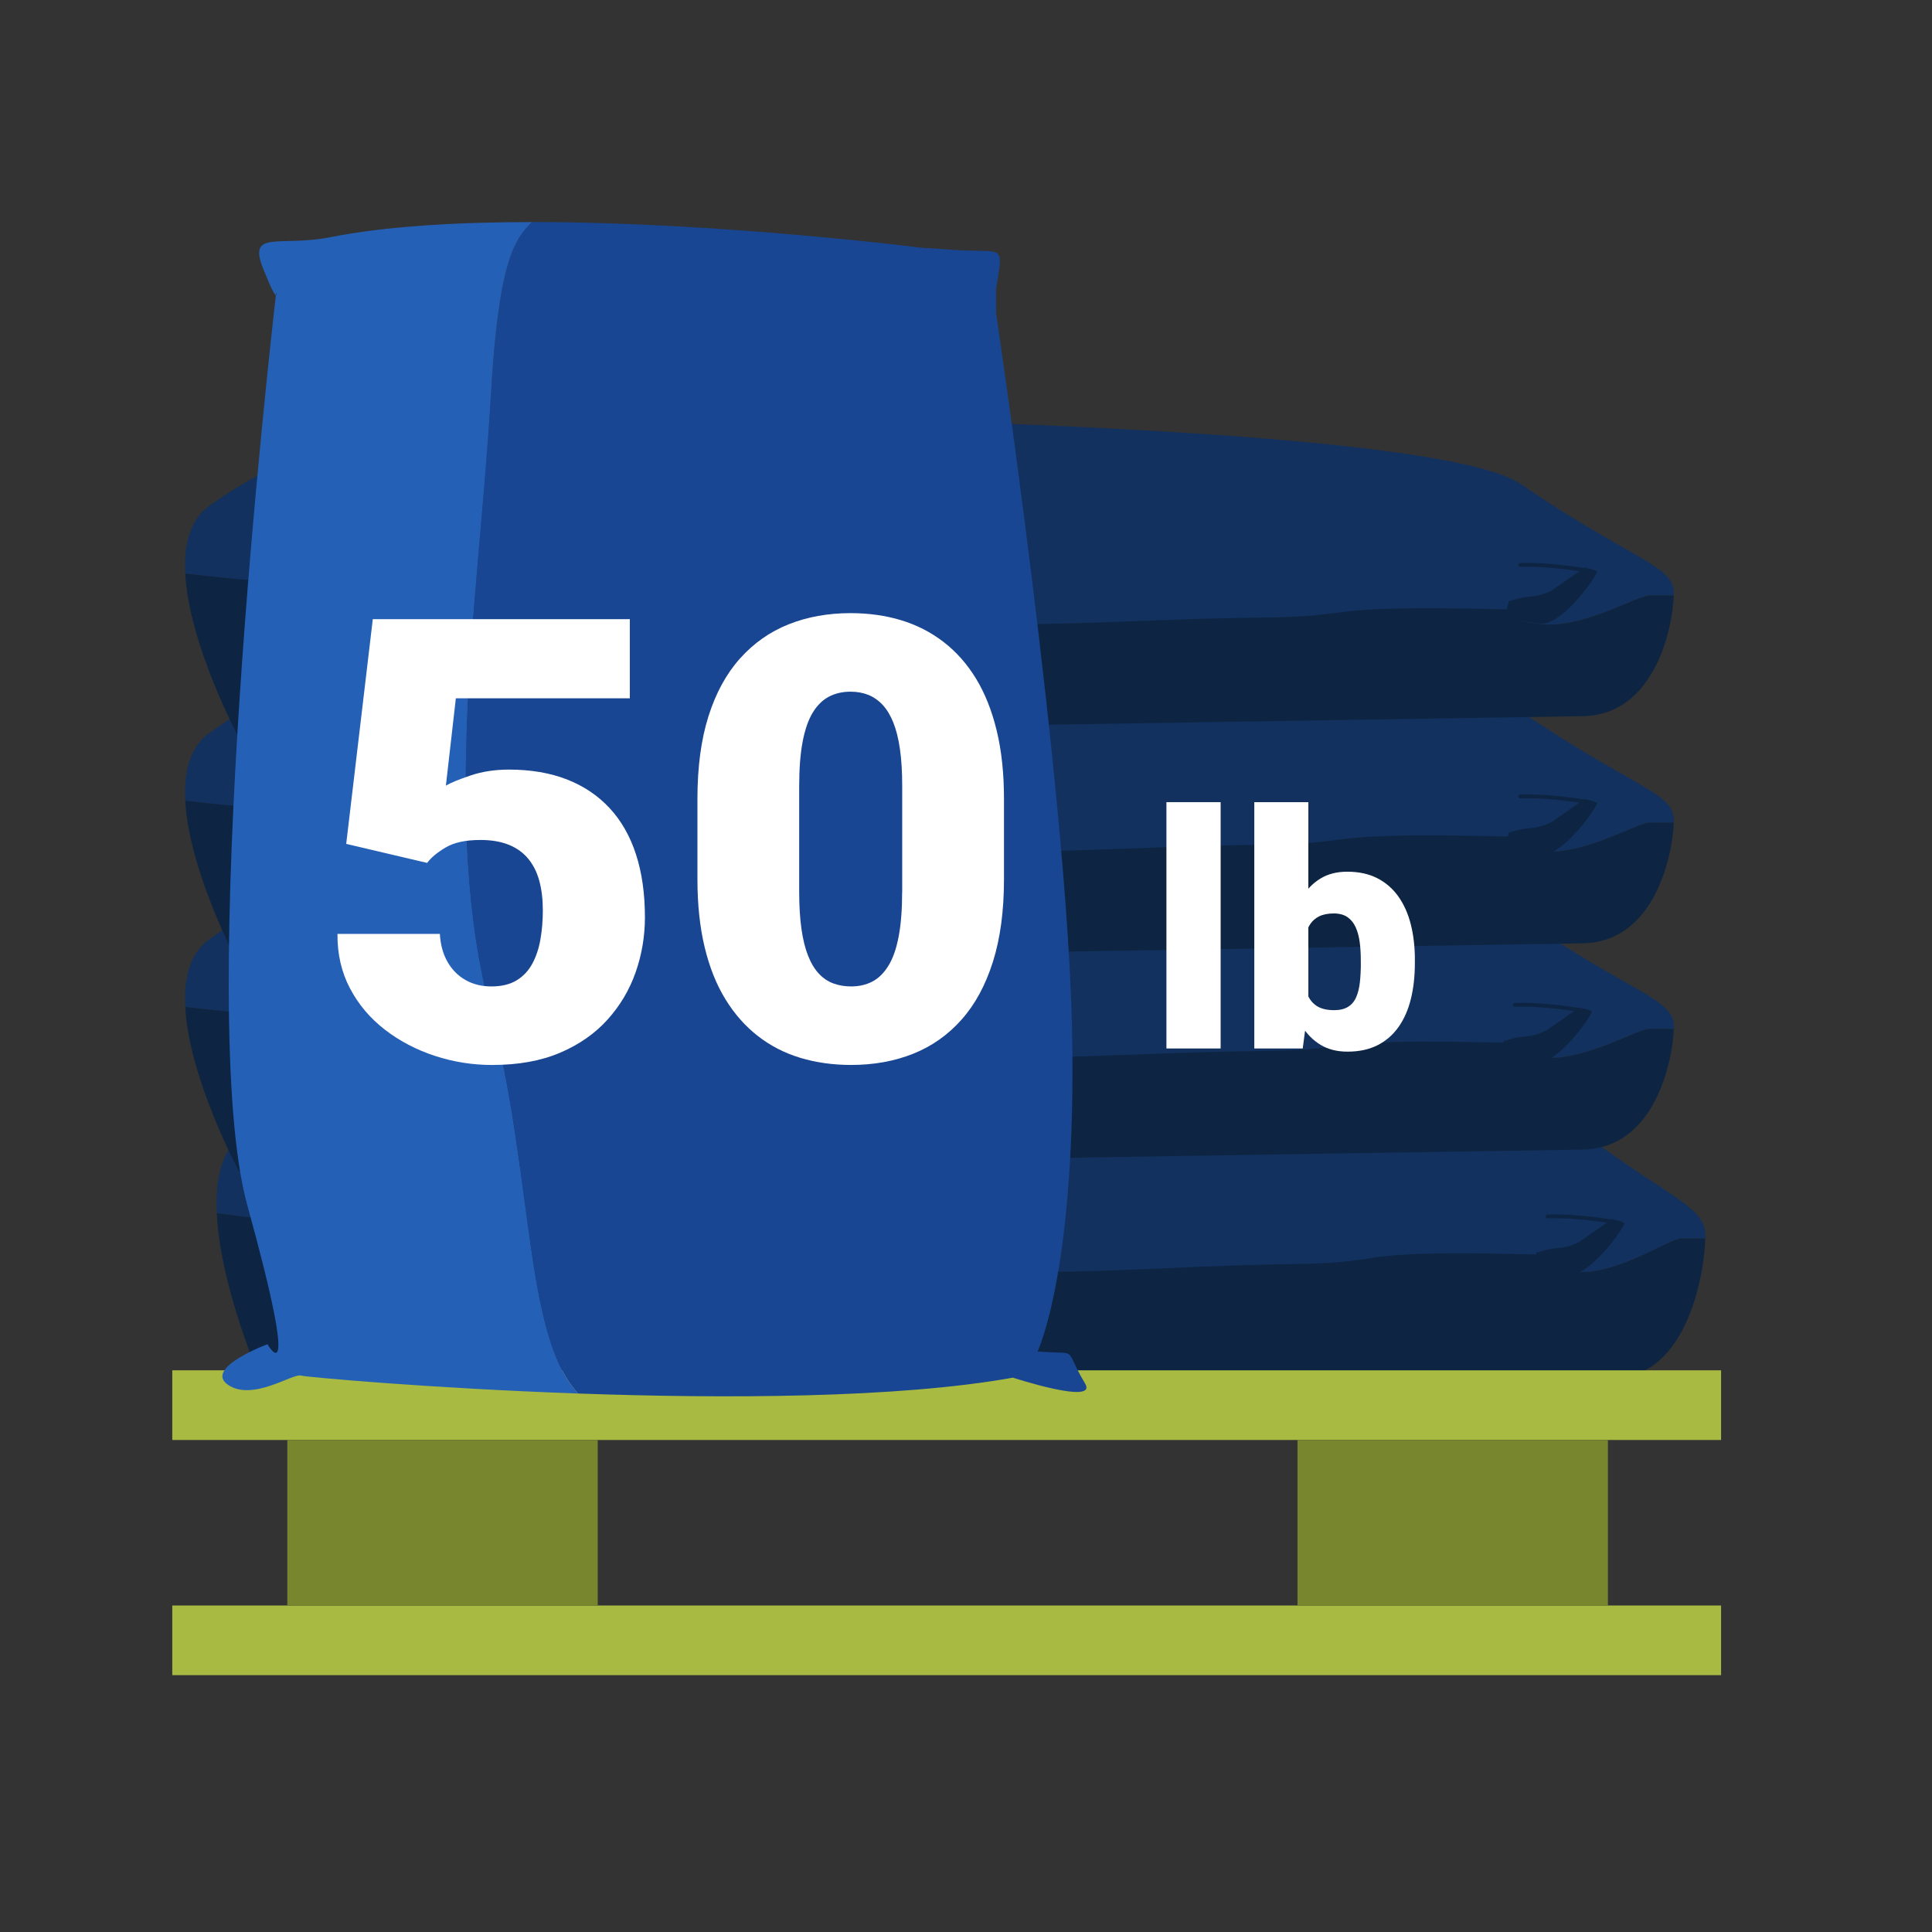
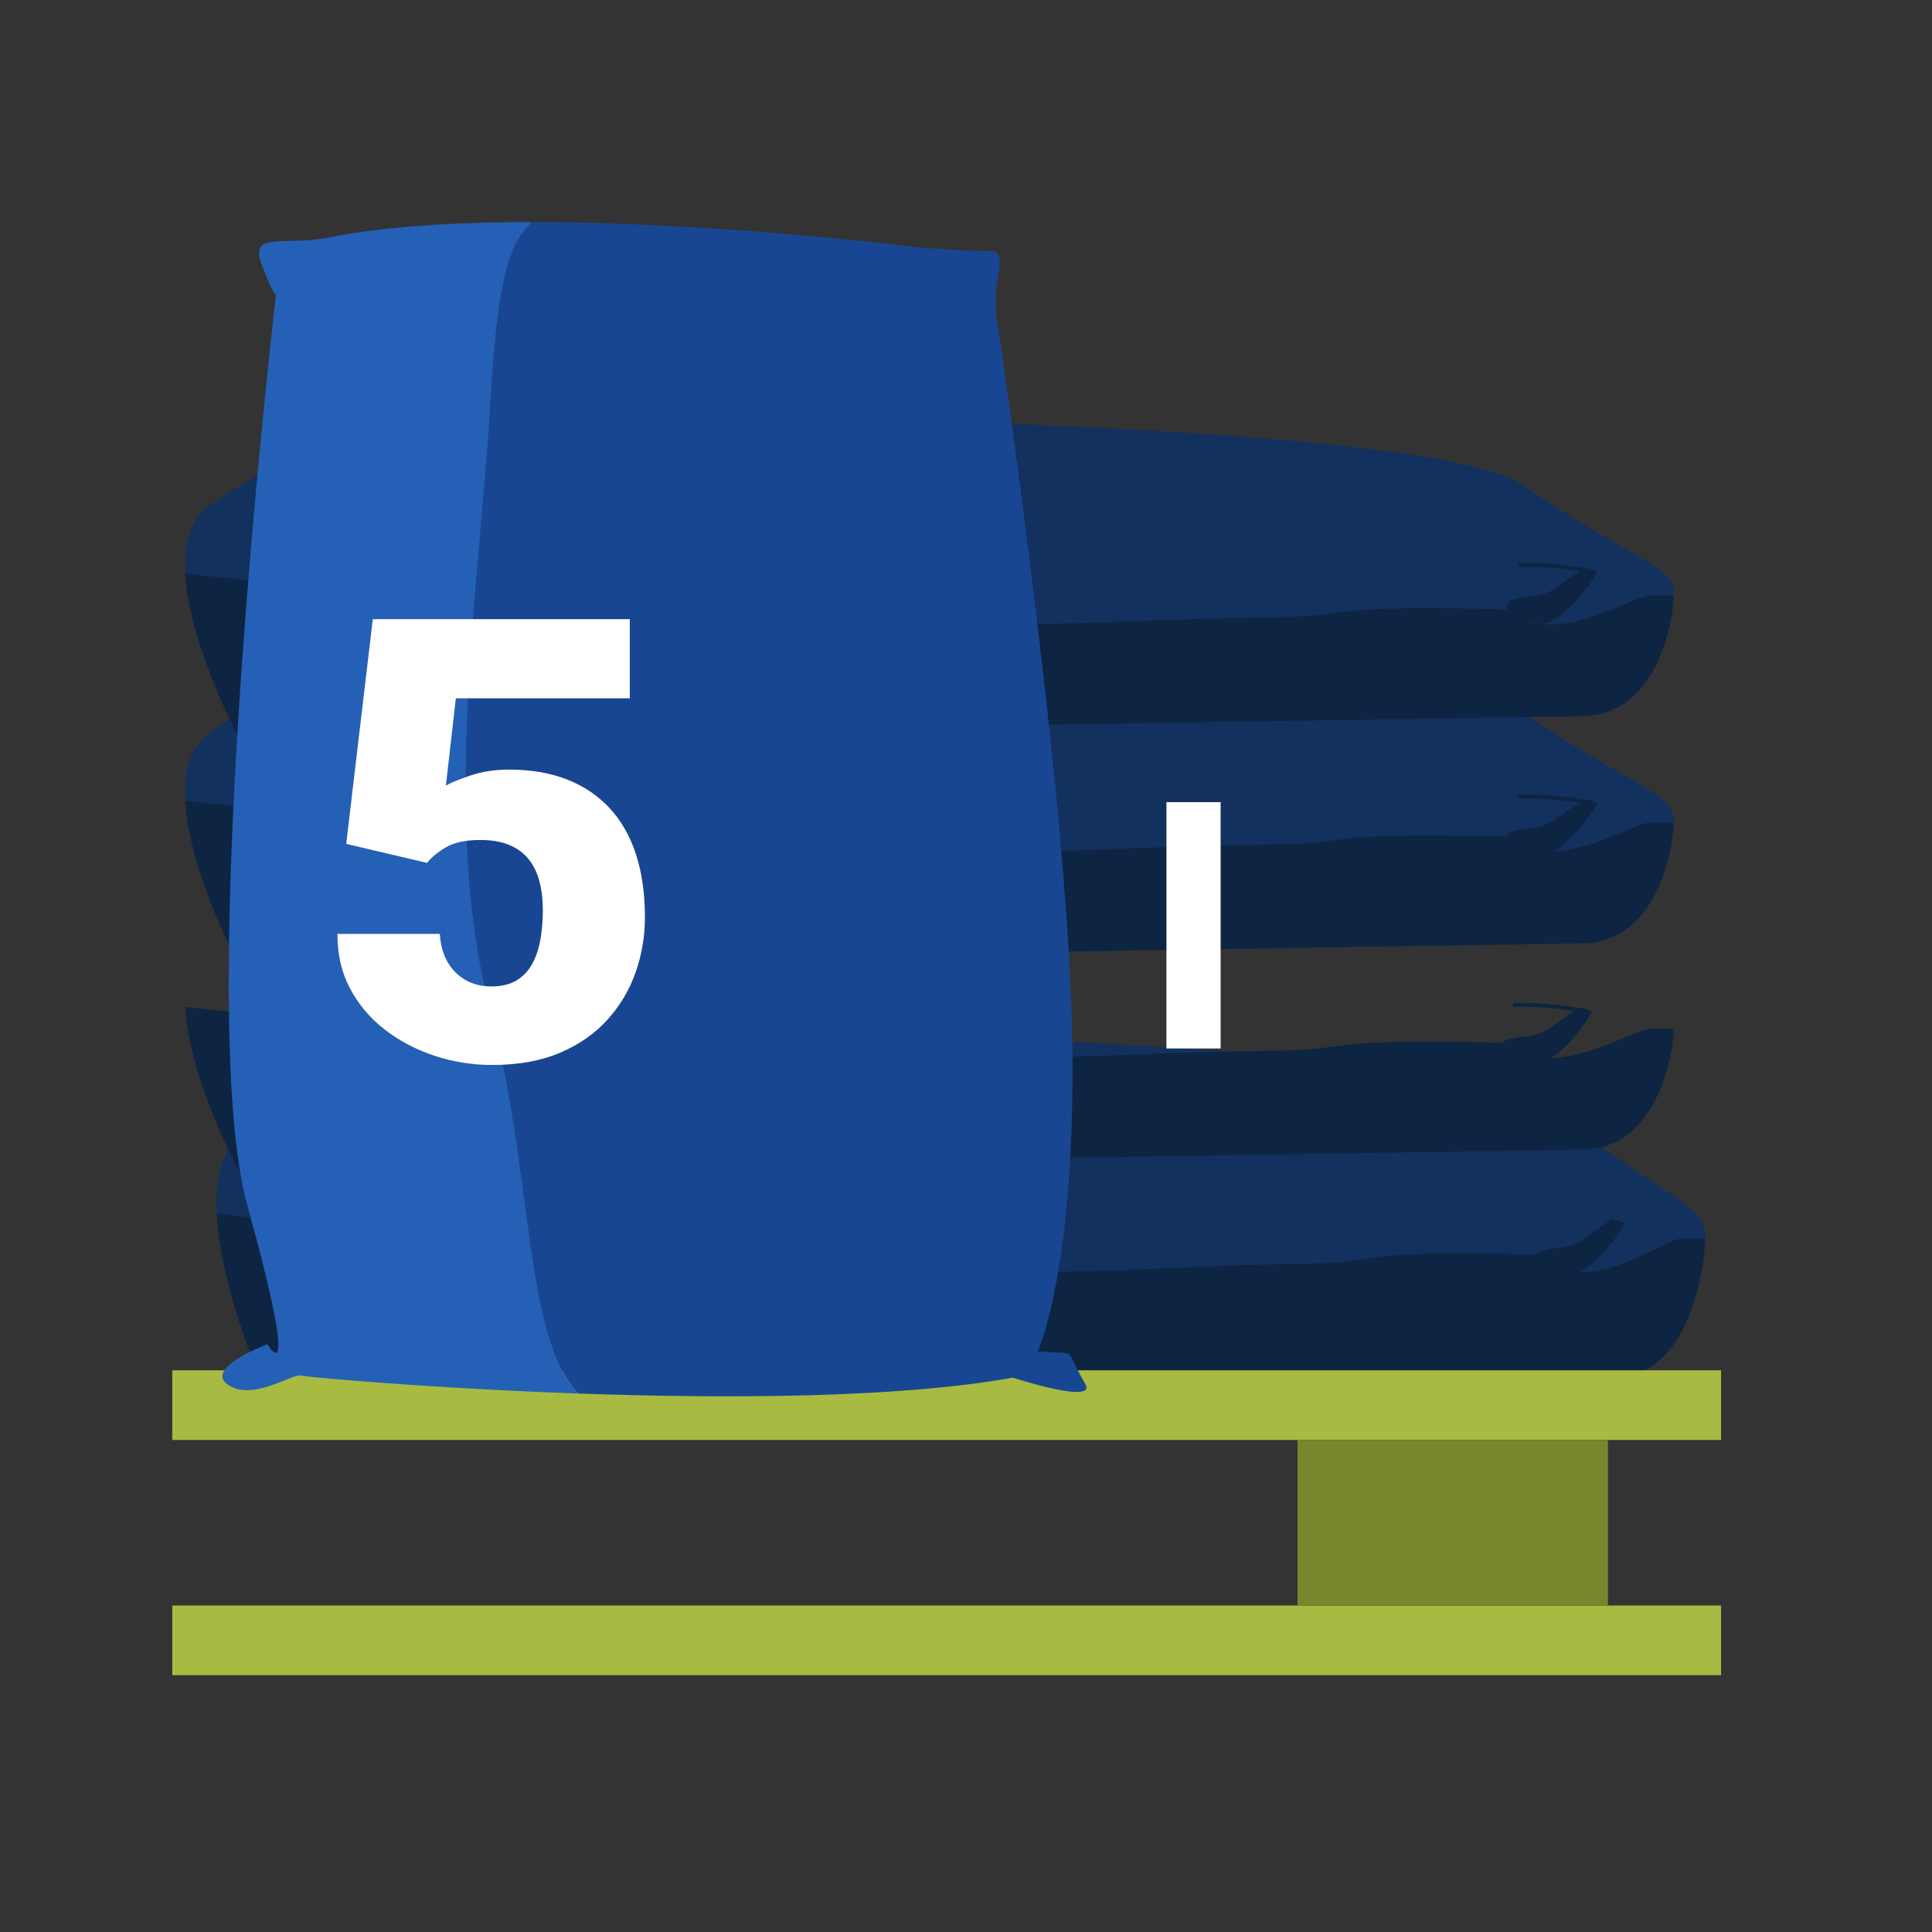
<svg xmlns="http://www.w3.org/2000/svg" id="Ebene_1" version="1.1" viewBox="0 0 1000 1000">
  <rect x="0" y="0" width="1000" height="1000" fill="#333333" stroke="none" />
  <defs>
    <style>
      .st0 {
        fill: #78872d;
      }

      .st1 {
        fill: none;
        stroke: #0d2542;
        stroke-linecap: round;
        stroke-linejoin: round;
        stroke-width: 2px;
      }

      .st2 {
        fill: #fff;
      }

      .st3 {
        fill: #12315e;
      }

      .st4 {
        fill: #0d2542;
      }

      .st5 {
        fill: #2560b7;
      }

      .st6 {
        fill: #a8ba41;
      }

      .st7 {
        fill: #194692;
      }
    </style>
  </defs>
  <path class="st3" d="M882.7,639.48c0,.49,0,1.01-.03,1.57-4.7,0-9.65,0-12.46-.03-6.43-.07-34.41,20.13-56.58,17.14-21.07-2.84-15.43-8.4-14.81-8.95-1.17.75-24.12,15.61-51.86,20.01-28.48,4.53-34.18,2.32-87.71,4.58-53.54,2.28-126.44,6.83-224.4-4.58-74.03-8.63-215.62-27.09-322.66-41.28-.77-17.04,2.32-31.98,12.44-40.41,35.42-29.52,93.27-55.5,93.27-55.5,0,0,529-2.36,585.67,42.52,56.69,44.87,79.11,48.4,79.11,64.94Z" />
  <path class="st4" d="M882.67,641.05c-.49,18.25-9.38,71.6-47.2,72.2-38.96.62-695.48,12.9-695.48,12.9,0,0-25.9-55.65-27.79-98.21,107.04,14.19,212.58,14.43,286.61,23.06,97.95,11.42,170.85,6.87,224.4,4.58,53.53-2.27,59.23-.05,87.71-4.58,27.74-4.4,86.74-1.04,87.91-1.79-.62.55-6.26,6.12,14.81,8.95,22.16,2.98,50.15-17.21,56.58-17.14,2.81.03,7.76.03,12.46.03Z" />
-   <path class="st3" d="M866.37,531.17c0,.42,0,.88-.03,1.36-4.7,0-9.65,0-12.46-.03-6.43-.06-34.41,17.42-56.58,14.84-21.07-2.46-15.43-7.27-14.81-7.75-1.17.65-24.12,13.51-51.86,17.32-28.48,3.93-34.18,2-87.71,3.97-53.54,1.98-126.44,5.92-224.4-3.97-74.03-7.47-215.62-23.45-322.66-35.73-.77-14.75,2.32-27.69,12.44-34.99,35.42-25.56,93.27-48.05,93.27-48.05,0,0,529-2.05,585.67,36.81,56.69,38.84,79.11,41.9,79.11,56.22Z" />
+   <path class="st3" d="M866.37,531.17Z" />
  <path class="st4" d="M866.34,532.53c-.49,15.8-9.38,61.98-47.2,62.5-38.96.54-695.48,11.17-695.48,11.17,0,0-25.9-48.17-27.79-85.02,107.04,12.28,212.58,12.49,286.61,19.96,97.95,9.88,170.85,5.94,224.4,3.97,53.53-1.96,59.23-.04,87.71-3.97,27.74-3.81,86.74-.9,87.91-1.55-.62.48-6.26,5.29,14.81,7.75,22.16,2.58,50.15-14.9,56.58-14.84,2.81.03,7.76.03,12.46.03Z" />
  <path class="st3" d="M866.37,424.42c0,.42,0,.88-.03,1.36-4.7,0-9.65,0-12.46-.03-6.43-.06-34.41,17.42-56.58,14.84-21.07-2.46-15.43-7.27-14.81-7.75-1.17.65-24.12,13.51-51.86,17.32-28.48,3.93-34.18,2-87.71,3.97-53.54,1.98-126.44,5.92-224.4-3.97-74.03-7.47-215.62-23.45-322.66-35.73-.77-14.75,2.32-27.69,12.44-34.99,35.42-25.56,93.27-48.05,93.27-48.05,0,0,529-2.05,585.67,36.81,56.69,38.84,79.11,41.9,79.11,56.22Z" />
  <path class="st4" d="M866.34,425.77c-.49,15.8-9.38,61.98-47.2,62.5-38.96.54-695.48,11.17-695.48,11.17,0,0-25.9-48.17-27.79-85.02,107.04,12.28,212.58,12.49,286.61,19.96,97.95,9.88,170.85,5.94,224.4,3.97,53.53-1.96,59.23-.04,87.71-3.97,27.74-3.81,86.74-.9,87.91-1.55-.62.48-6.26,5.29,14.81,7.75,22.16,2.58,50.15-14.9,56.58-14.84,2.81.03,7.76.03,12.46.03Z" />
  <path class="st3" d="M866.37,306.84c0,.42,0,.88-.03,1.36-4.7,0-9.65,0-12.46-.03-6.43-.06-34.41,17.42-56.58,14.84-21.07-2.46-15.43-7.27-14.81-7.75-1.17.65-24.12,13.51-51.86,17.32-28.48,3.93-34.18,2-87.71,3.97-53.54,1.98-126.44,5.92-224.4-3.97-74.03-7.47-215.62-23.45-322.66-35.73-.77-14.75,2.32-27.69,12.44-34.99,35.42-25.56,93.27-48.05,93.27-48.05,0,0,529-2.05,585.67,36.81,56.69,38.84,79.11,41.9,79.11,56.22Z" />
  <path class="st1" d="M786.84,292.43c16.26-.67,37.33,3.29,37.33,3.29" />
  <path class="st4" d="M866.34,308.2c-.49,15.8-9.38,61.98-47.2,62.5-38.96.54-695.48,11.17-695.48,11.17,0,0-25.9-48.17-27.79-85.02,107.04,12.28,212.58,12.49,286.61,19.96,97.95,9.88,170.85,5.94,224.4,3.97,53.53-1.96,59.23-.04,87.71-3.97,27.74-3.81,86.74-.9,87.91-1.55-.62.48-6.26,5.29,14.81,7.75,22.16,2.58,50.15-14.9,56.58-14.84,2.81.03,7.76.03,12.46.03Z" />
  <path class="st4" d="M820.4,293.63c.1.66,6.71,1.58,6.29,2.43-4.2,8.38-20.26,28.27-29.86,26.7-9.59-1.57-19.73-1.38-15.98-10.88l.1-.65c12.71-4.22,11.41-.54,22.19-5.58l17.25-12.03Z" />
  <path class="st1" d="M786.84,412.25c16.26-.67,37.33,3.29,37.33,3.29" />
  <path class="st4" d="M820.4,413.45c.1.66,6.71,1.58,6.29,2.43-4.2,8.38-20.26,28.27-29.86,26.7-9.59-1.57-19.73-1.38-15.98-10.88l.1-.65c12.71-4.22,11.41-.54,22.19-5.58l17.25-12.03Z" />
  <path class="st1" d="M784.13,520.13c16.26-.67,37.33,3.29,37.33,3.29" />
  <path class="st4" d="M817.68,521.32c.1.66,6.71,1.58,6.29,2.43-4.2,8.38-20.26,28.27-29.86,26.7-9.59-1.57-19.73-1.38-15.98-10.88l.1-.65c12.71-4.22,11.41-.54,22.19-5.58l17.25-12.03Z" />
-   <path class="st1" d="M801.05,629.64c16.26-.67,37.33,3.29,37.33,3.29" />
  <path class="st4" d="M834.61,630.83c.1.66,6.71,1.58,6.29,2.43-4.2,8.38-20.26,28.27-29.86,26.7s-19.73-1.38-15.98-10.88l.1-.65c12.71-4.22,11.41-.54,22.19-5.58l17.25-12.03Z" />
  <g>
    <rect class="st6" x="89.17" y="709.27" width="801.66" height="36.06" />
    <rect class="st6" x="89.17" y="831" width="801.66" height="36.06" />
-     <rect class="st0" x="148.72" y="745.34" width="160.66" height="85.67" />
    <rect class="st0" x="671.59" y="745.34" width="160.66" height="85.67" />
  </g>
  <path class="st7" d="M142.97,151.2s.27,1.67-.18,1.59c.11-1.04.18-1.59.18-1.59Z" />
  <path class="st7" d="M524.29,713.07c-59.53,10.7-149.12,10.91-225.05,8.21-28.21-30.19-23.21-114.92-45.23-197.65-26.11-98.1-5.58-219.97,0-318.07,3.89-68.18,11.65-81.31,21.32-90.63,96.77,0,200.95,13.23,200.95,13.23l17.56,1.19c26,1.75,25.74-4.06,21.68,20.32l.05,12.36s36.58,245.24,39.29,369.89c2.71,124.65-17.81,167.58-17.81,167.58,22.54,1.89,12.76-3.19,24.58,16.59,6.83,11.41-37.35-3.02-37.35-3.02Z" />
  <path class="st5" d="M299.23,721.29c-77.86-2.78-141.39-8.61-143.44-9.29-4.06-1.36-25,13.51-37.76,4.79-12.76-8.72,20.41-21.02,20.41-21.02,0,0,18.08,31.27-10.37-71.7-27.36-99.03,11.69-444.95,14.73-471.27.45.08.18-1.59.18-1.59,0,0-.07.55-.18,1.59-.55-.07-2.15-2.67-6.6-13.78-8.13-20.32,8.57-11.06,34.84-16.26,29.04-5.75,66.09-7.81,104.29-7.81-9.68,9.32-17.44,22.44-21.32,90.63-5.58,98.1-26.11,219.97,0,318.07,22.02,82.73,17.03,167.46,45.23,197.65Z" />
  <path class="st7" d="M142.79,152.79c.11-1.04.18-1.59.18-1.59,0,0,.27,1.67-.18,1.59Z" />
  <g>
    <path class="st2" d="M221.09,446.64l-41.89-9.85,13.76-116.3h133.03v40.96h-90.04l-5.16,45.18c2.5-1.46,6.75-3.21,12.74-5.24,5.99-2.03,12.64-3.05,19.93-3.05,11.26,0,21.23,1.7,29.94,5.08,8.7,3.39,16.07,8.34,22.12,14.85,6.04,6.51,10.6,14.51,13.68,24,3.07,9.48,4.61,20.32,4.61,32.52,0,9.8-1.59,19.25-4.77,28.37-3.18,9.12-8.03,17.3-14.54,24.54-6.51,7.25-14.72,12.98-24.62,17.2-9.9,4.22-21.63,6.33-35.17,6.33-10.11,0-19.96-1.56-29.54-4.69-9.59-3.13-18.21-7.63-25.87-13.52-7.66-5.89-13.71-13.03-18.13-21.42-4.43-8.39-6.59-17.79-6.49-28.22h52.99c.31,5.52,1.61,10.32,3.91,14.38,2.29,4.06,5.39,7.22,9.3,9.46,3.91,2.24,8.41,3.36,13.52,3.36s9.54-1.04,12.97-3.13c3.44-2.08,6.15-4.95,8.13-8.6,1.98-3.65,3.39-7.84,4.22-12.58.83-4.74,1.25-9.77,1.25-15.08,0-5.63-.6-10.68-1.8-15.16-1.2-4.48-3.1-8.31-5.71-11.49-2.61-3.18-5.97-5.6-10.08-7.27-4.12-1.67-9.04-2.5-14.77-2.5-7.61,0-13.6,1.3-17.98,3.91-4.38,2.61-7.56,5.26-9.54,7.97Z" />
-     <path class="st2" d="M519.66,413.5v41.58c0,16.36-1.9,30.59-5.71,42.68-3.81,12.09-9.22,22.1-16.26,30.01-7.03,7.92-15.4,13.81-25.09,17.67s-20.38,5.78-32.05,5.78c-9.38,0-18.13-1.23-26.26-3.67-8.13-2.45-15.45-6.2-21.96-11.26-6.51-5.05-12.11-11.38-16.8-18.99-4.69-7.61-8.29-16.59-10.79-26.97-2.5-10.37-3.75-22.12-3.75-35.25v-41.58c0-16.46,1.9-30.72,5.71-42.75,3.8-12.04,9.25-22.01,16.34-29.94,7.09-7.92,15.48-13.81,25.17-17.67,9.69-3.85,20.37-5.78,32.05-5.78,9.38,0,18.11,1.23,26.18,3.67,8.07,2.45,15.4,6.2,21.96,11.26,6.57,5.06,12.17,11.39,16.8,18.99,4.64,7.61,8.21,16.6,10.71,26.96,2.5,10.37,3.75,22.12,3.75,35.25ZM466.98,461.49v-54.71c0-7.29-.39-13.65-1.17-19.07-.78-5.42-1.93-10-3.44-13.76-1.51-3.75-3.36-6.8-5.55-9.14-2.19-2.34-4.67-4.06-7.43-5.16-2.76-1.09-5.81-1.64-9.15-1.64-4.17,0-7.89.86-11.18,2.58-3.28,1.72-6.07,4.46-8.36,8.21-2.29,3.75-4.04,8.75-5.24,15.01-1.2,6.25-1.8,13.91-1.8,22.98v54.71c0,7.4.39,13.83,1.17,19.31.78,5.47,1.93,10.11,3.44,13.91,1.51,3.81,3.36,6.88,5.55,9.22s4.69,4.04,7.5,5.08c2.81,1.04,5.89,1.56,9.22,1.56,4.06,0,7.71-.83,10.94-2.5,3.23-1.67,6.02-4.4,8.36-8.21,2.35-3.8,4.12-8.86,5.31-15.16,1.2-6.3,1.8-14.04,1.8-23.21Z" />
  </g>
  <g>
    <path class="st2" d="M631.8,415.19v127.5h-28.06v-127.5h28.06Z" />
-     <path class="st2" d="M649.23,415.19h27.97v105.42l-2.91,22.08h-25.07v-127.5ZM732.33,496.78v1.74c0,6.81-.69,13-2.08,18.59-1.38,5.59-3.51,10.42-6.39,14.48-2.88,4.07-6.5,7.21-10.87,9.42-4.37,2.21-9.55,3.32-15.52,3.32-5.42,0-10.07-1.18-13.95-3.53-3.87-2.35-7.11-5.62-9.71-9.79-2.6-4.18-4.7-9.02-6.31-14.53-1.61-5.5-2.88-11.41-3.82-17.72v-2.08c.94-6.25,2.21-12.13,3.82-17.64,1.6-5.51,3.71-10.35,6.31-14.53,2.6-4.18,5.82-7.44,9.67-9.79,3.85-2.35,8.45-3.53,13.82-3.53,6.03,0,11.25,1.13,15.65,3.4,4.4,2.27,8.04,5.45,10.92,9.55,2.88,4.1,5.01,8.91,6.39,14.44,1.38,5.53,2.08,11.59,2.08,18.18ZM704.35,498.53v-1.74c0-3.26-.19-6.34-.58-9.21-.39-2.88-1.08-5.42-2.08-7.64-1-2.21-2.41-3.96-4.23-5.23-1.83-1.27-4.21-1.91-7.14-1.91s-5.49.5-7.51,1.49c-2.02,1-3.62,2.42-4.81,4.28-1.19,1.85-2.03,4.12-2.53,6.81-.5,2.68-.72,5.71-.66,9.09v6.56c-.11,4.59.3,8.52,1.25,11.79.94,3.27,2.57,5.76,4.9,7.47,2.32,1.72,5.51,2.57,9.55,2.57,2.99,0,5.41-.58,7.26-1.74,1.85-1.16,3.25-2.82,4.19-4.98.94-2.16,1.58-4.73,1.91-7.72s.5-6.28.5-9.88Z" />
  </g>
</svg>